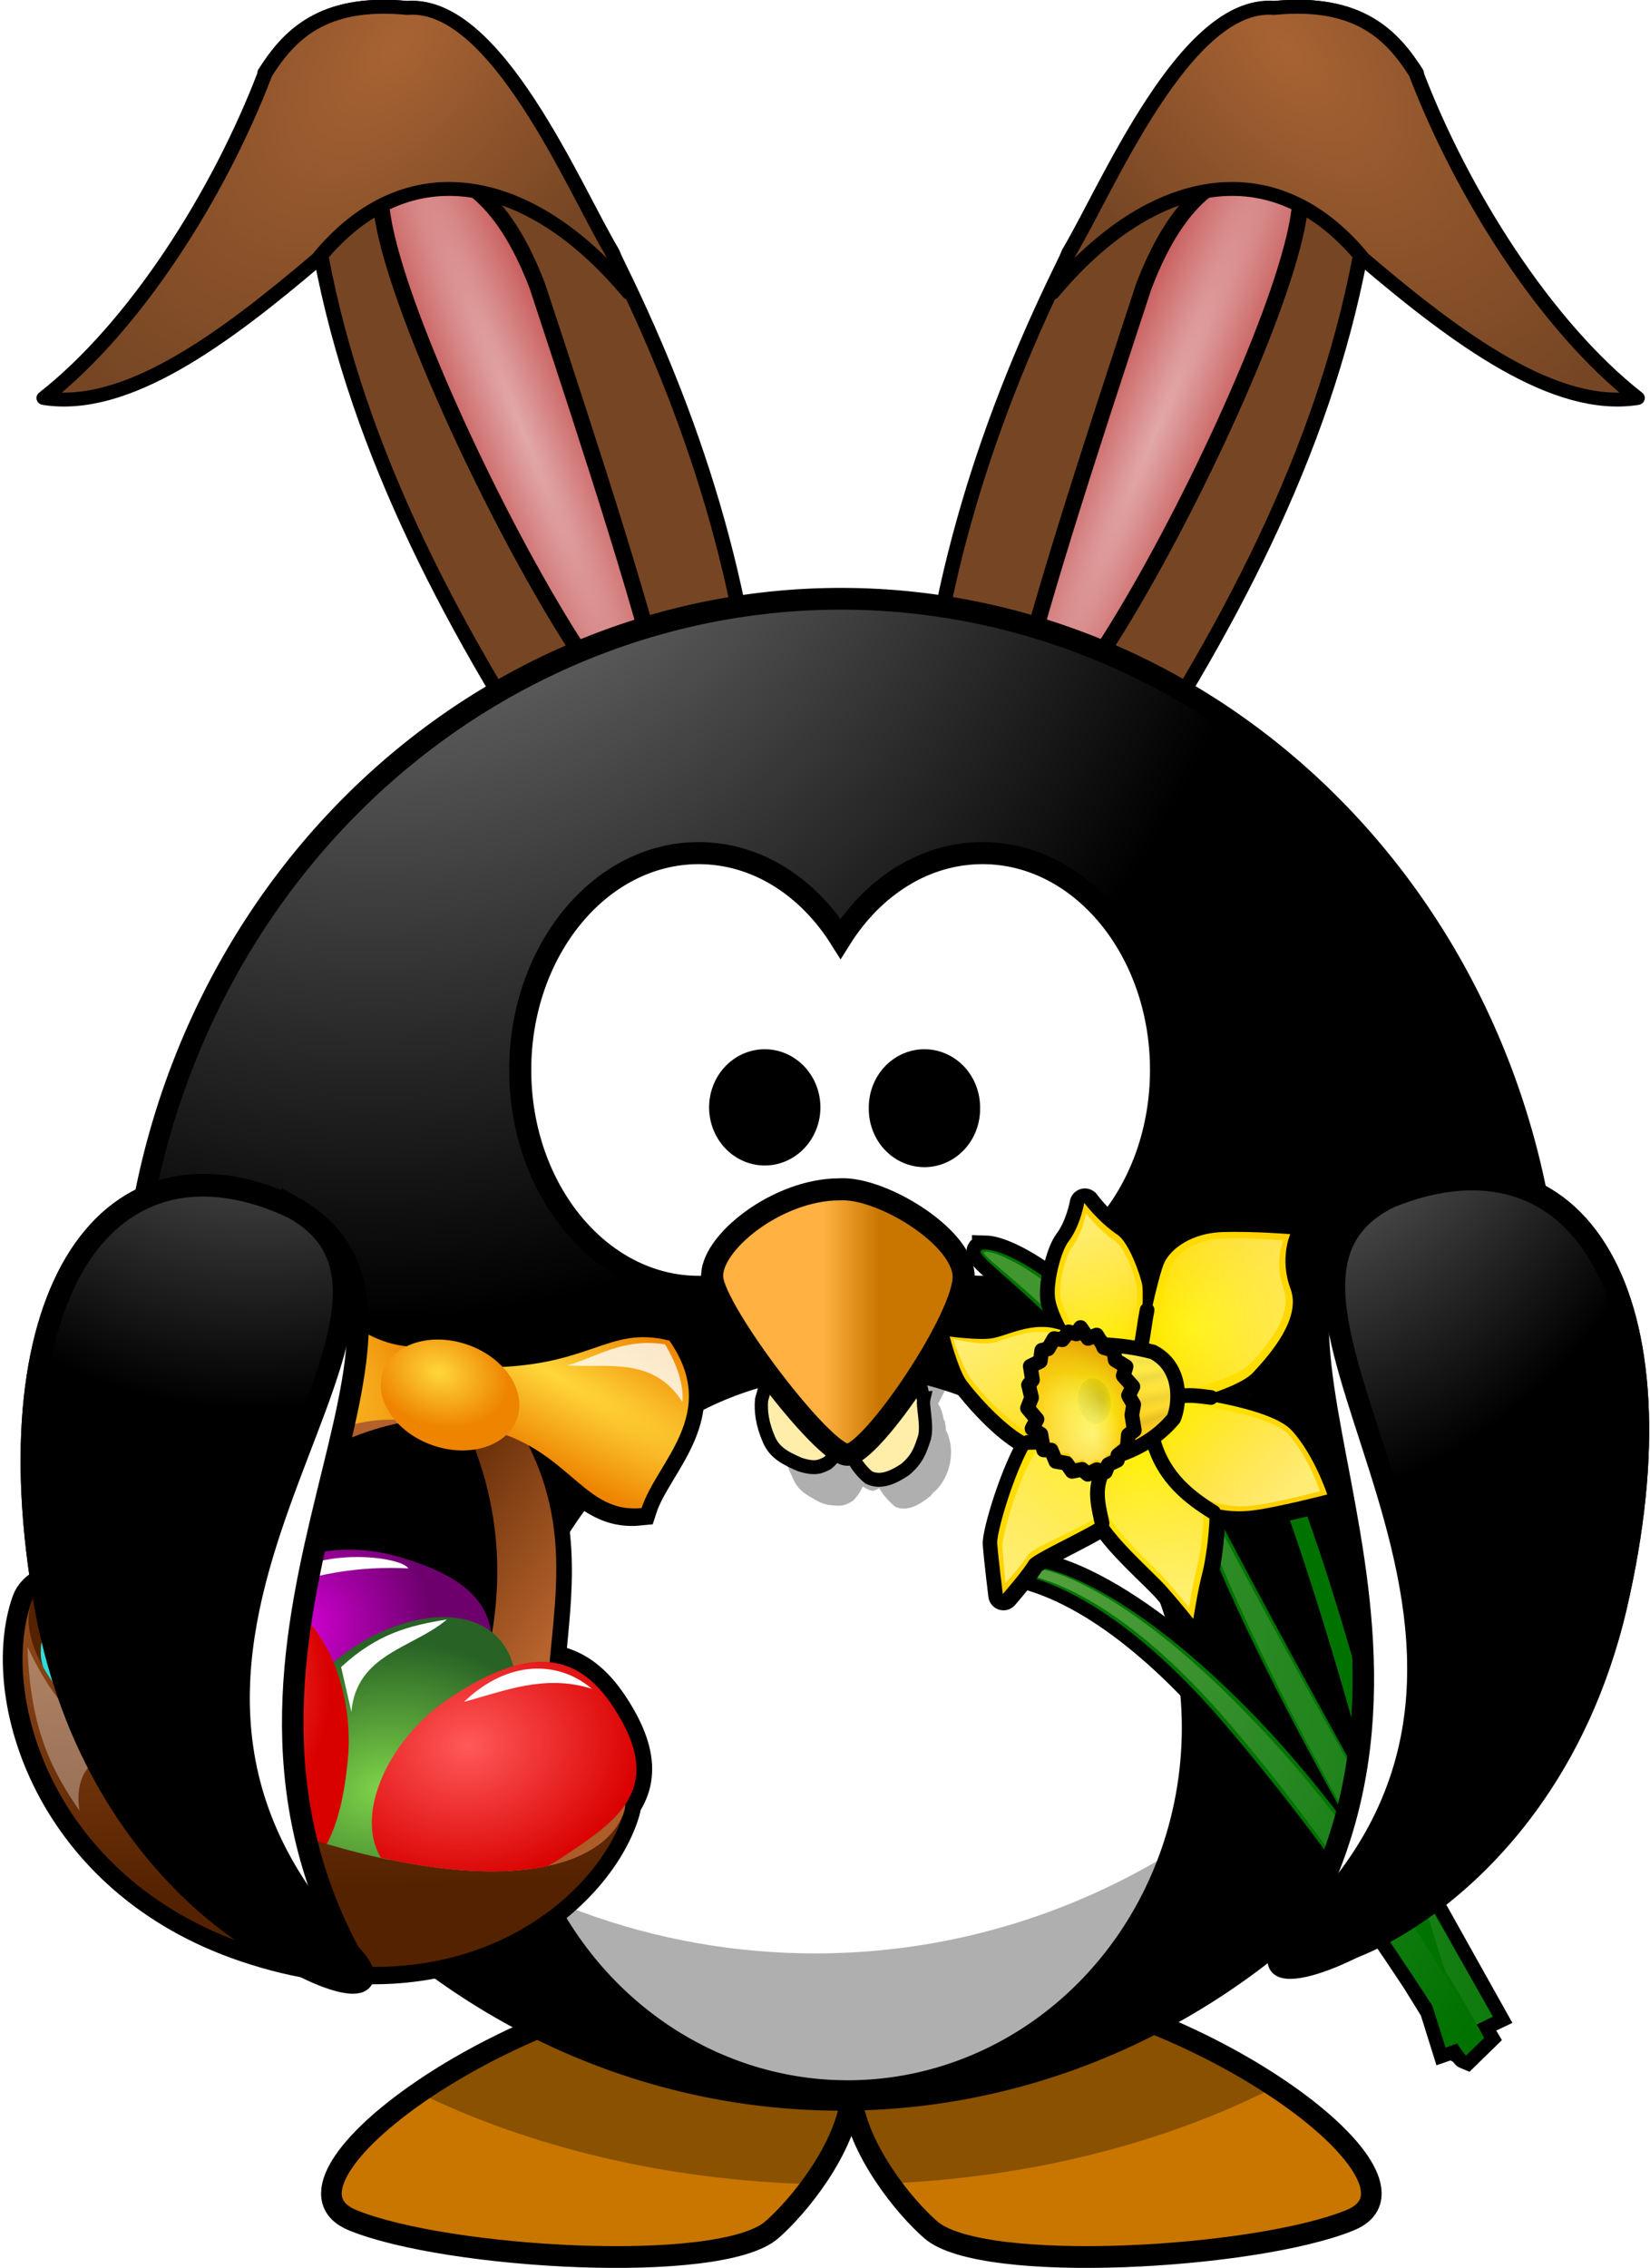
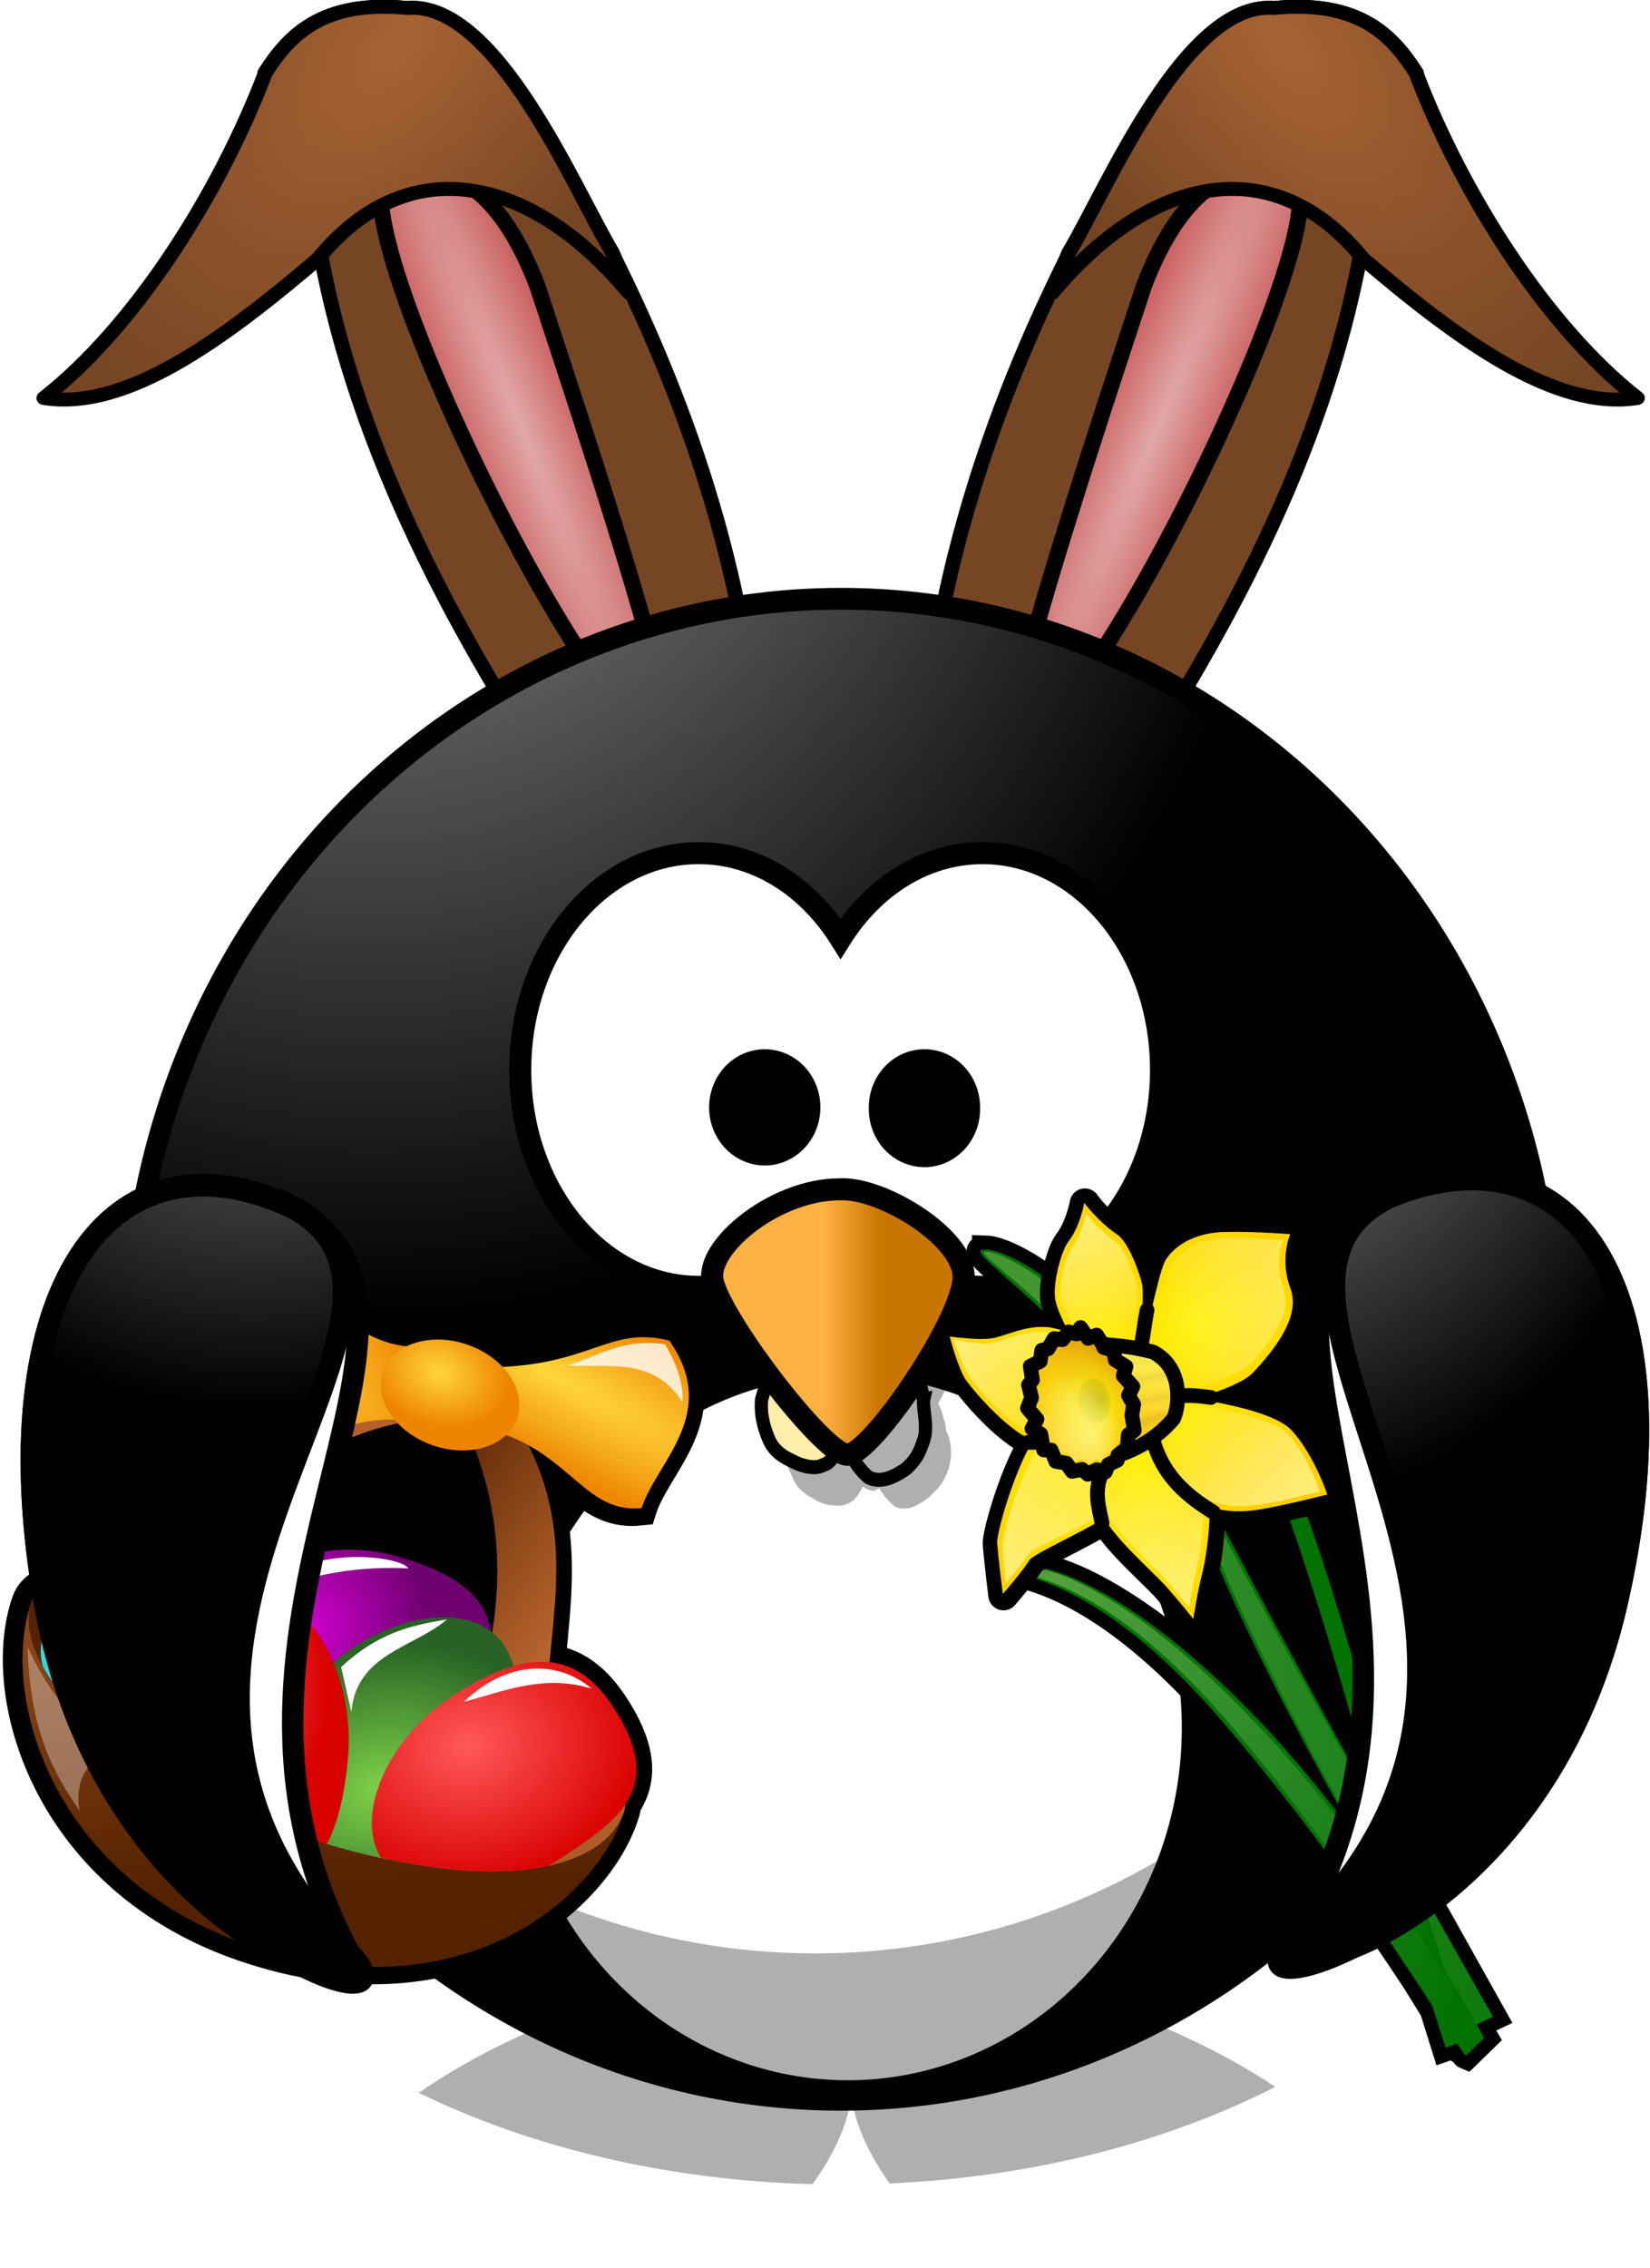
<svg xmlns="http://www.w3.org/2000/svg" xmlns:xlink="http://www.w3.org/1999/xlink" viewBox="0 0 118.653 163.022">
  <defs>
    <filter height="1.316" id="filter4222" width="1.35" x="-.175" y="-.158">
      <feGaussianBlur stdDeviation=".382" />
    </filter>
    <filter height="1.229" id="filter4218" width="1.36" x="-.18" y="-.115">
      <feGaussianBlur stdDeviation=".382" />
    </filter>
    <filter height="1.459" id="filter4214" width="1.26" x="-.13" y="-.229">
      <feGaussianBlur stdDeviation=".382" />
    </filter>
    <filter height="1.274" id="filter4210" width="1.386" x="-.193" y="-.137">
      <feGaussianBlur stdDeviation=".382" />
    </filter>
    <filter height="1.541" id="filter4206" width="1.28" x="-.14" y="-.27">
      <feGaussianBlur stdDeviation=".382" />
    </filter>
    <filter height="1.253" id="filter4238" width="1.219" x="-.11" y="-.126">
      <feGaussianBlur stdDeviation=".346" />
    </filter>
    <filter height="1.194" id="filter4242" width="2.106" x="-.553" y="-.097">
      <feGaussianBlur stdDeviation=".346" />
    </filter>
    <filter height="1.572" id="filter4268" width="1.346" x="-.173" y="-.286">
      <feGaussianBlur stdDeviation=".564" />
    </filter>
    <filter height="1.921" id="filter4272" width="1.397" x="-.199" y="-.461">
      <feGaussianBlur stdDeviation=".564" />
    </filter>
    <linearGradient id="linearGradient17498">
      <stop offset="0" stop-color="#e2a8a8" />
      <stop offset="1" stop-color="#c34c4c" />
    </linearGradient>
    <linearGradient id="linearGradient3173-31-2">
      <stop offset="0" stop-color="#a5a5a5" />
      <stop offset="1" />
    </linearGradient>
    <linearGradient id="linearGradient3679">
      <stop offset="0" stop-color="#520" />
      <stop offset="1" stop-color="#b6632c" />
    </linearGradient>
    <linearGradient id="linearGradient3613-6">
      <stop offset="0" stop-color="#ff5959" />
      <stop offset="1" stop-color="#d90000" />
    </linearGradient>
    <linearGradient id="linearGradient3669-8">
      <stop offset="0" stop-color="#ffd73b" />
      <stop offset="1" stop-color="#ee8400" />
    </linearGradient>
    <linearGradient id="linearGradient2329-2-66">
      <stop offset="0" stop-color="#ffffba" stop-opacity=".618" />
      <stop offset="1" stop-color="#fff" stop-opacity="0" />
    </linearGradient>
    <linearGradient id="linearGradient2059-72-8-3">
      <stop offset="0" stop-color="#fff100" />
      <stop offset="1" stop-color="#ffcf00" />
    </linearGradient>
    <linearGradient id="linearGradient2290-25-54-1">
      <stop offset="0" stop-opacity="0" />
      <stop offset=".5" />
      <stop offset="1" stop-opacity="0" />
    </linearGradient>
    <linearGradient gradientUnits="userSpaceOnUse" id="linearGradient39538" x1="332.934" x2="337.021">
      <stop offset="0" stop-color="#ffb142" />
      <stop offset="1" stop-color="#c87600" />
    </linearGradient>
    <linearGradient gradientTransform="matrix(-.016,-.02,-.028,.023,463.408,553.07)" gradientUnits="userSpaceOnUse" id="linearGradient39584" x1="374.294" x2="407.88" y1="208.317" y2="441.819">
      <stop offset="0" stop-color="#fff100" />
      <stop offset="1" stop-color="#ffb400" />
    </linearGradient>
    <linearGradient gradientUnits="userSpaceOnUse" id="linearGradient39608" x1="427.484" x2="563.041" y1="-47.602" y2="241.463">
      <stop offset="0" stop-color="#900000" stop-opacity=".4" />
      <stop offset="1" stop-color="#fff" stop-opacity="0" />
    </linearGradient>
    <linearGradient gradientUnits="userSpaceOnUse" id="linearGradient39540" x1="25" x2="37" xlink:href="#linearGradient3679" y1="14" y2="17.469" />
    <linearGradient gradientUnits="userSpaceOnUse" id="linearGradient39542" x1="9" x2="45" xlink:href="#linearGradient3679" y1="28" y2="33" />
    <linearGradient gradientUnits="userSpaceOnUse" id="linearGradient39552" x1="27.666" x2="18" xlink:href="#linearGradient3679" y1="38.841" y2="14" />
    <linearGradient gradientTransform="matrix(-.042,.009,.023,.111,433.865,639.055)" gradientUnits="userSpaceOnUse" id="linearGradient39564" x1="733.258" x2="100.052" xlink:href="#linearGradient2329-2-66" y1="42.72" y2="676.145" />
    <linearGradient gradientTransform="matrix(-.055,.011,.018,.085,433.865,639.055)" gradientUnits="userSpaceOnUse" id="linearGradient39566" x1="634.172" x2="235.61" xlink:href="#linearGradient2329-2-66" y1="319.24" y2="735.116" />
    <linearGradient gradientTransform="matrix(-.02,-.025,-.026,.021,464.086,554.183)" gradientUnits="userSpaceOnUse" id="linearGradient39570" x1="607.394" x2="329.61" xlink:href="#linearGradient2329-2-66" y1="599.348" y2="345.241" />
    <linearGradient gradientTransform="matrix(-.023,-.029,-.023,.018,464.086,554.183)" gradientUnits="userSpaceOnUse" id="linearGradient39574" x1="519.282" x2="337.296" xlink:href="#linearGradient2329-2-66" y1="224.929" y2="410.054" />
    <linearGradient gradientTransform="matrix(-.014,-.017,-.03,.024,461.51,554.636)" gradientUnits="userSpaceOnUse" id="linearGradient39578" x1="416.565" x2="406.052" xlink:href="#linearGradient2329-2-66" y1="554.008" y2="310.404" />
    <linearGradient gradientTransform="matrix(-.013,-.016,-.031,.025,462.704,553.434)" gradientUnits="userSpaceOnUse" id="linearGradient39582" x1="474.588" x2="465.483" xlink:href="#linearGradient2329-2-66" y1="3.42" y2="194.741" />
    <linearGradient gradientTransform="matrix(.515,.057,-.02,.181,307.05,-48.707)" gradientUnits="userSpaceOnUse" id="linearGradient39586" x1="129.331" x2="129.331" xlink:href="#linearGradient2290-25-54-1" y1="2307.852" y2="2469.782" />
    <linearGradient gradientUnits="userSpaceOnUse" id="linearGradient39588" x1="321.003" x2="321.003" xlink:href="#linearGradient2290-25-54-1" y1="339.591" y2="369.135" />
    <linearGradient gradientTransform="matrix(.57,-.111,.035,.179,173.249,-133.098)" gradientUnits="userSpaceOnUse" id="linearGradient39590" x1="129.331" x2="129.331" xlink:href="#linearGradient2290-25-54-1" y1="2307.852" y2="2469.782" />
    <linearGradient gradientUnits="userSpaceOnUse" id="linearGradient39592" x2="0" xlink:href="#linearGradient2290-25-54-1" y1="301.574" y2="331.118" />
    <linearGradient gradientTransform="matrix(-.014,-.018,-.025,.02,461.957,553.087)" gradientUnits="userSpaceOnUse" id="linearGradient39594" x1="374.294" x2="407.88" xlink:href="#linearGradient2329-2-66" y1="208.317" y2="441.819" />
    <linearGradient gradientTransform="matrix(-.019,-.024,-.023,.019,463.55,554.228)" gradientUnits="userSpaceOnUse" id="linearGradient39600" x1="10.181" x2="284.575" xlink:href="#linearGradient2329-2-66" />
    <linearGradient gradientTransform="matrix(-.023,-.029,-.022,.018,464.066,554.367)" gradientUnits="userSpaceOnUse" id="linearGradient39602" x1="50.052" x2="231.298" xlink:href="#linearGradient2329-2-66" y1="615.605" y2="436.995" />
    <radialGradient cx="551.538" cy="556.625" gradientTransform="matrix(.966,1.193,-.613,.566,360.126,-412.187)" gradientUnits="userSpaceOnUse" id="radialGradient39528" r="20.194">
      <stop offset="0" stop-color="#a86333" />
      <stop offset="1" stop-color="#764624" />
    </radialGradient>
    <radialGradient cx="414.682" cy="-8.88" gradientTransform="matrix(-1.8232002e-6,.28,-.609,0,101.726,-39.26)" gradientUnits="userSpaceOnUse" id="radialGradient39534" r="123.545">
      <stop offset="0" stop-color="#ffb142" />
      <stop offset=".887" stop-color="#ffb141" />
      <stop offset="1" stop-color="#c87600" />
    </radialGradient>
    <radialGradient cx="12" cy="28.308" gradientTransform="matrix(1,0,0,1.251,0,-9.401)" gradientUnits="userSpaceOnUse" id="radialGradient39544" r="5.386">
      <stop offset="0" stop-color="#d1f6f6" />
      <stop offset="1" stop-color="#2adbdb" />
    </radialGradient>
    <radialGradient cx="23" cy="25.621" gradientTransform="matrix(.994,-.901,.815,.899,-21.592,23.012)" gradientUnits="userSpaceOnUse" id="radialGradient39546" r="5.679">
      <stop offset="0" stop-color="#d700d7" />
      <stop offset="1" stop-color="#6e006e" />
    </radialGradient>
    <radialGradient cx="25" cy="27.326" gradientTransform="matrix(-.792,-1.023,1.279,-.989,14.407,84.862)" gradientUnits="userSpaceOnUse" id="radialGradient39548" r="6.185">
      <stop offset="0" stop-color="#7ed249" />
      <stop offset="1" stop-color="#286325" />
    </radialGradient>
    <radialGradient cx="505.725" cy="180.58" fx="402.111" fy="180.58" gradientUnits="userSpaceOnUse" id="radialGradient39604" r="242.778">
      <stop offset="0" stop-color="#cdc100" />
      <stop offset=".3" stop-color="#e8db00" />
      <stop offset=".3" stop-color="#fae500" />
      <stop offset=".85" stop-color="#fcca00" />
      <stop offset="1" stop-color="#ff9800" />
    </radialGradient>
    <radialGradient cx="542.977" cy="589.311" gradientTransform="matrix(.478,.215,-2.015,5.116,1470.847,-2542.885)" gradientUnits="userSpaceOnUse" id="radialGradient39526" r="10.321" xlink:href="#linearGradient17498" />
    <radialGradient cx="542.977" cy="589.311" gradientTransform="matrix(.48,.209,-1.84,4.818,1366.879,-2364.233)" gradientUnits="userSpaceOnUse" id="radialGradient39530" r="10.321" xlink:href="#linearGradient17498" />
    <radialGradient cx="610.457" cy="483.447" gradientTransform="matrix(0,-.482,.432,-1.2541889e-6,-151.968,551.346)" gradientUnits="userSpaceOnUse" id="radialGradient39536" r="167.564" xlink:href="#linearGradient3173-31-2" />
    <radialGradient cx="17" cy="32.427" gradientTransform="matrix(1,0,0,1.295,2.406,-10.895)" gradientUnits="userSpaceOnUse" id="radialGradient39550" r="6.178" xlink:href="#linearGradient3613-6" />
    <radialGradient cx="14.319" cy="10.317" gradientTransform="matrix(1.824,1.06,-.402,.692,-7.655,-13.255)" gradientUnits="userSpaceOnUse" id="radialGradient39554" r="7.5" xlink:href="#linearGradient3669-8" />
    <radialGradient cx="13.489" cy="8.568" gradientTransform="matrix(3.7,.61,.102,-.62,-19.785,4.082)" gradientUnits="userSpaceOnUse" id="radialGradient39556" r="7.5" xlink:href="#linearGradient3669-8" />
    <radialGradient cx="26" cy="11.667" gradientTransform="matrix(1,0,0,.75,0,3.25)" gradientUnits="userSpaceOnUse" id="radialGradient39558" r="4" xlink:href="#linearGradient3669-8" />
    <radialGradient cx="25.177" cy="29.411" gradientTransform="matrix(.578,1.157,-1.447,.722,61.459,-22.048)" gradientUnits="userSpaceOnUse" id="radialGradient39560" r="6.185" xlink:href="#linearGradient3613-6" />
    <radialGradient cx="380.257" cy="622.487" gradientTransform="matrix(0,-.744,.66,0,-364.701,582.134)" gradientUnits="userSpaceOnUse" id="radialGradient39562" r="59.255" xlink:href="#linearGradient3173-31-2" />
    <radialGradient cx="379.215" cy="399.452" fx="379.215" fy="399.452" gradientTransform="matrix(-.02,-.025,-.026,.021,464.086,554.183)" gradientUnits="userSpaceOnUse" id="radialGradient39568" r="340.726" xlink:href="#linearGradient2059-72-8-3" />
    <radialGradient cx="288.533" cy="360.201" gradientTransform="matrix(-.025,-.032,-.021,.017,464.086,554.183)" gradientUnits="userSpaceOnUse" id="radialGradient39572" r="242" xlink:href="#linearGradient2059-72-8-3" />
    <radialGradient cx="444.477" cy="338.392" fx="440.968" fy="336.392" gradientTransform="matrix(-.015,-.019,-.034,.027,464.086,554.183)" gradientUnits="userSpaceOnUse" id="radialGradient39576" r="305.898" xlink:href="#linearGradient2059-72-8-3" />
    <radialGradient cx="486.729" cy="196.376" fx="482.935" fy="195.558" gradientTransform="matrix(-.015,-.019,-.035,.028,464.086,554.183)" gradientUnits="userSpaceOnUse" id="radialGradient39580" r="196.569" xlink:href="#linearGradient2059-72-8-3" />
    <radialGradient cx="255.83" cy="405.534" gradientTransform="matrix(-.023,-.028,-.023,.019,464.086,554.183)" gradientUnits="userSpaceOnUse" id="radialGradient39596" r="254.815" xlink:href="#linearGradient2059-72-8-3" />
    <radialGradient cx="194.984" cy="252.285" gradientTransform="matrix(-.021,-.026,-.025,.02,464.086,554.183)" gradientUnits="userSpaceOnUse" id="radialGradient39598" r="220.766" xlink:href="#linearGradient2059-72-8-3" />
    <radialGradient cx="573.573" cy="307.96" fx="469.959" fy="307.96" gradientUnits="userSpaceOnUse" id="radialGradient39606" r="242.778" xlink:href="#linearGradient2329-2-66" />
    <radialGradient cx="371.454" cy="647.687" gradientTransform="matrix(0,-.744,-.66,0,552.032,582.134)" gradientUnits="userSpaceOnUse" id="radialGradient39610" r="59.255" xlink:href="#linearGradient3173-31-2" />
  </defs>
  <g transform="translate(-273.747,-501.033)">
    <g transform="matrix(1.068,0,0,1,-223.071,-56.481)">
      <path d="m527.181,613.274c.761-13.502 4.513-25.883 10.014-37.608 2.568-4.582 7.829-18.107 13.797-17.58 5.786-.606 8.006,2.056 9.569,4.673-1.759,7.617-.36,5.152-3.783,13.129-2.523,14.316-9.083,27.286-16.913,39.833-1.021,1.98-2.173,3.57-3.783,3.783-2.225-.369-4.451-.503-6.676-2.003-1.568-1.822-1.792-2.973-2.225-4.228z" fill="#764624" stroke="#000" stroke-linecap="round" stroke-linejoin="round" />
      <path d="m551.641,569.798c-3.893-.707-7.106,1.752-9.442,8.297-3.719,12.066-7.41,24.073-8.995,31.793 2.76,6.582 24.668-40.571 18.437-40.09z" fill="url(#radialGradient39526)" stroke="#000" stroke-linecap="round" stroke-linejoin="round" stroke-width="1.094" />
      <path d="m536.045,578.559 1.113-2.893c2.568-4.582 7.829-18.107 13.797-17.58 5.786-.606 8.006,2.056 9.569,4.673 3.105,8.702 8.763,18.225 14.91,23.366-5.506.936-12.014-4.137-18.47-10.014-6.039-7.908-14.326-5.998-20.918,2.448z" fill="url(#radialGradient39528)" stroke="#000" stroke-linecap="round" stroke-linejoin="round" />
    </g>
    <g transform="matrix(-1.068,0,0,1,891.465,-56.481)">
      <path d="m527.181,613.274c.761-13.502 4.513-25.883 10.014-37.608 2.568-4.582 7.829-18.107 13.797-17.58 5.786-.606 8.006,2.056 9.569,4.673-1.759,7.617-.36,5.152-3.783,13.129-2.523,14.316-9.083,27.286-16.913,39.833-1.021,1.98-2.173,3.57-3.783,3.783-2.225-.369-4.451-.503-6.676-2.003-1.568-1.822-1.792-2.973-2.225-4.228z" fill="#764624" stroke="#000" stroke-linecap="round" stroke-linejoin="round" />
      <path d="m551.641,569.798c-3.893-.707-7.106,1.752-9.442,8.297-3.719,12.066-7.41,24.073-8.995,31.793 2.76,6.582 24.668-40.571 18.437-40.09z" fill="url(#radialGradient39530)" stroke="#000" stroke-linecap="round" stroke-linejoin="round" stroke-width="1.094" />
      <path d="m536.045,578.559 1.113-2.893c2.568-4.582 7.829-18.107 13.797-17.58 5.786-.606 8.006,2.056 9.569,4.673 3.105,8.702 8.763,18.225 14.91,23.366-5.506.936-12.014-4.137-18.47-10.014-6.039-7.908-14.326-5.998-20.918,2.448z" fill="url(#radialGradient39528)" stroke="#000" stroke-linecap="round" stroke-linejoin="round" />
    </g>
    <g transform="matrix(.948,0,0,1,246.697,258.03)">
-       <path d="m81.781,385.543c-15.668,1.613-33.638,14.291-26.495,17.056s27.873,3.918 31.79.692c2.013-1.658 5.614-5.809 6.038-9.704 .425,3.895 4.016,8.047 6.028,9.704 3.917,3.226 24.658,2.072 31.8-.692s-10.827-15.443-26.495-17.056c-8.068.778-10.97,3.488-11.333,6.598-.364-3.11-3.265-5.821-11.333-6.598z" fill="url(#radialGradient39534)" fill-rule="evenodd" stroke="#000" stroke-width="1.564" />
      <path d="m81.784,385.547c-7.69.792-15.927,4.249-21.485,7.891 8.417,3.893 18.709,6.292 29.865,6.568 1.43-1.881 2.71-4.187 2.953-6.415 .241,2.207 1.491,4.493 2.902,6.364 10.973-.465 21.052-2.98 29.254-6.944-5.538-3.484-13.432-6.703-20.823-7.464-8.068.778-10.97,3.488-11.333,6.598-.364-3.11-3.265-5.821-11.333-6.598z" fill-opacity=".314" fill-rule="evenodd" />
    </g>
    <g transform="matrix(.948,0,0,1,246.697,258.03)">
      <path d="m146.275,340.225a53.948,53.948 0 0,1 -107.895,0 53.948,53.948 0 1,1 107.895,0z" fill="url(#radialGradient39536)" stroke="#000" stroke-linecap="round" stroke-width="1.564" />
      <path d="m118.994,367.199a26.153,26.153 0 1,1 -52.307,0 26.153,26.153 0 1,1 52.307,0z" fill="#fff" stroke="#000" stroke-linecap="round" stroke-width="1.629" />
      <path d="m144.152,325.226c.11,1.403.173,2.815.173,4.246 0,29.779-24.178,53.947-53.957,53.947-24.575,0-45.316-16.459-51.819-38.948 2.17,27.795 25.426,49.701 53.774,49.701 29.779,0 53.957-24.168 53.957-53.947 0-5.204-.751-10.237-2.128-14.999z" fill-opacity=".314" />
    </g>
    <path d="m326.111,595.68c.164,1.179 2.087,3.974 4.238,6.634-.258.605-.27,1.34-.223,2.065l-.021.132c-.009.421.035.873.144,1.356 .083.448.242.896.464,1.302 .039.086.061.165.104.253 .305.634.793,1.003 1.315,1.275 .466.305.981.535 1.504.545 .73.102 1.039-.085 1.449-.329 .319-.324.554-.678.7-1.025 .317.197.57.318.754.305 .12-.008.27-.086.429-.193 .498.861 1.172,1.35 1.172,1.35 .885.383 1.773-.178 2.537-.796 .045-.045.068-.093.109-.138 .023-.017.033-.051.054-.069 1.261-1.035 1.676-3.105.921-4.522 .007-.165-.014-.348-.064-.549 .002-.028-.01-.072-.006-.097-.011.002-.022-.021-.031-.03-.004-.012-.027-.018-.031-.03-.016-.038-.024-.091-.04-.16-.058-.26-.139-.69-.387-1.014 1.608-3.021 2.959-6.312 2.776-7.742-4.363-8.894-18.288-4.932-17.866,1.477z" fill-opacity=".314" fill-rule="evenodd" />
    <g transform="matrix(.918,-.248,.235,.969,-116.68,91.306)">
      <path d="m329.897,608.507c-1.055.605-1.156,2.132-1.508,3.21-.495,2.158 1.233,4.979 3.615,4.649 1.027-.483 2.878-1.561 1.73-2.566-1.004-1.607-2.582-3.449-3.41-5.138l-.227-.083-.199-.072z" fill="#fea" />
      <path d="m329.625,609.079-1.017,1.69c-.273.764-.391,1.675-.169,2.909 .189,1.099 1.007,1.703 1.813,2.315 1.078.653 1.474.541 2.069.432 1.468-.668 1.862-1.978 1.565-2.763l-1.503-2.02-1.143-2.15-.849-1.28-.765.866z" fill="none" stroke="#000" stroke-linecap="round" stroke-linejoin="round" stroke-width="1.004" />
    </g>
    <g transform="matrix(.172,-.983,.932,.182,-295.987,821.798)">
-       <path d="m339.426,618.427c-1.424-.898-3.104-2.204-4.473-3.149-1.454-.249-2.474,1.452-1.98,2.762 .432,2.641 3.548,3.442 5.257,2.15 .78-.054 2.192-.967 1.197-1.763z" fill="#fea" />
      <path d="m334.302,615.142c-1.226.606-1.8,1.83-1.8,1.83-.254.978.376,1.865 1.064,2.606 .933.817 1.658.892 2.507,1.027 .98.085 2.215-.59 2.77-.554-.047-.18 1.379-.227 1.418-1.367-1.201-.709-.613-.248-1.778-.924l-2.19-1.67c-.509-.553-1.093-.969-1.991-.949z" fill="none" stroke="#000" stroke-width="1.004" />
    </g>
    <path d="m323.992,562.357c-7.082,0-12.835,6.984-12.835,15.589s5.752,15.589 12.835,15.589c4.162,0 7.856-2.415 10.2-6.15 2.344,3.738 6.046,6.15 10.21,6.15 7.082,0 12.835-6.984 12.835-15.589s-5.752-15.589-12.835-15.589c-4.163,0-7.865,2.413-10.21,6.15-2.345-3.735-6.039-6.15-10.2-6.15z" fill="#fff" stroke="#000" stroke-linecap="round" stroke-width="1.586" />
    <path d="m334.1,586.527c-4.471,0-9.331,3.897-9.137,6.359s7.97,12.718 9.72,12.718 8.554-10.051 8.359-12.923-6.026-6.359-8.942-6.154z" fill="url(#linearGradient39538)" fill-rule="evenodd" stroke="#000" stroke-width="1.586" />
    <path d="m331.949,580.693a3.208,3.385 0 0,1 -6.415,0 3.208,3.385 0 1,1 6.415,0z" stroke="#000" stroke-linecap="round" stroke-width="1.586" />
    <path d="m343.432,580.693a3.208,3.385 0 1,1 -6.415,0 3.208,3.385 0 1,1 6.415,0z" stroke="#000" stroke-linecap="round" stroke-width="1.586" />
    <g transform="matrix(.923,.322,-.322,.923,.516,-166.226)">
      <path d="m567.555,629.308c-4.374.384-4.751,3.368-10.938,5.875-.841-.434-1.871-.688-2.969-.688-1.707,0-3.204.612-4.156,1.562-5.758,1.431-11.678-5.069-16.719-2.875-2.312,4.884-.895,10.159 2.625,15.656 1.144.553 2.104.805 2.969.812-.541,1.291-.972,2.647-1.312,4.031-1.836,1.231-3.477,3.313-4.375,5.656l-.25.656c-1.762.787-2.844,1.76-2.844,2.969 0,7.187 8.131,18.666 23.375,18.5 16.439-.178 23.115-11.679 22.875-18.281 0-.21-.028-.396-.094-.594 .544-2.058-.135-4.138-3.219-6.5-1.777-1.361-3.348-1.823-4.844-1.656-.215.024-.415.076-.625.125-1.244-4.991-2.154-10.037-6.75-14.531 4.003.686 6.23,3.067 9.375,1.594-.086-3.6 3.201-8.458-2.125-12.312zm-10.844,12.25c3.177,3.833 4.865,7.993 5.625,12.344l-.094-.031c-1.415-2.717-4.641-3.182-8.375-2.969-4.048.231-8,2.526-9.062,5.375-.518-1.644-1.482-2.95-2.844-3.5 1.581-4.455 4.212-8.343 8.75-11.125 .838.43 1.846.656 2.938.656 1.144,0 2.202-.282 3.062-.75z" fill-rule="evenodd" stroke="#000" stroke-width="2.6" />
      <g transform="matrix(1.305,0,0,1.305,519.864,625.317)">
        <path d="m29.625,9.938c5.846,4.519 5.671,9.93 7.375,15.062h-4c-.295-5.437-2.053-10.56-7-15l3.625-.062z" fill="url(#linearGradient39540)" />
        <path d="m43,29c0,3.268-4.941,7.124-17.542,7.261-11.685.127-17.91-4.173-17.91-7.44s10.188-4.372 17.91-4.393c6.71-.018 17.542,1.304 17.542,4.572z" fill="url(#linearGradient39542)" fill-rule="evenodd" />
        <path d="m17,21c2.493.955 3.239,5.139 1.951,8.498s-3.088,5.792-6.844,4.352c-4.569-1.751-3.47-4.453-2.182-7.811s4.583-5.994 7.075-5.038z" fill="url(#radialGradient39544)" fill-rule="evenodd" />
        <path d="m19,25c-.157-2.749 3.463-5.221 7.167-5.433s6.754.453 6.99,4.595c.287,5.039-2.719,5.148-6.423,5.359s-7.577-1.773-7.734-4.522z" fill="url(#radialGradient39546)" fill-rule="evenodd" />
        <path d="m33,22c2.723,1.343 3.13,6.158 1.321,9.827s-4.102,6.236-8.206,4.212c-4.991-2.461-3.463-5.405-1.654-9.074s5.816-6.308 8.539-4.966z" fill="url(#radialGradient39548)" fill-rule="evenodd" />
        <path d="m20,24c-.202.015-.395.045-.594.094-3.174.787-4.623,5.754-3.562,10.031 .124.502.218.995.344,1.469 2.833,1.057 6.605,1.759 11.281,1.75 .642-1.665.412-3.801-.156-6.094-.994-4.01-4.289-7.479-7.312-7.25z" fill="url(#radialGradient39550)" fill-rule="evenodd" />
        <path d="m10,27c1.397-2.503 3.774-4.697 5.25-5.812-3.75,1.188-4.688,4.188-5.25,5.812z" fill="#fff" filter="url(#filter4222)" />
        <path d="m29.062,9.781c-1.996-.337-3.062.219-5.062.219-11.906,3.969-11.247,14.54-12.156,23.656-2.821-1.444-4.281-3.265-4.281-4.844 0,5.509 6.221,14.314 17.906,14.188 12.6-.137 17.715-8.94 17.531-14 0,3.268-4.931,7.113-17.531,7.25-4.212.046-7.712-.495-10.469-1.344 .581-10.556 1.165-21.627 15-24.906-.259-.135-.576-.193-.938-.219z" fill="url(#linearGradient39552)" fill-rule="evenodd" />
        <path d="m23.688,7.905c-4.688,2.095-9.567-3.698-13.688-1.905-1.772,3.743-.698,7.786 2,12 5.872,2.837 6-5 13-6l-1.312-4.095z" fill="url(#radialGradient39554)" />
        <path d="m27,8c6-2 6.031-4.646 9.663-4.965 4.082,2.955 1.564,6.664 1.63,9.423-3.292,1.542-5.292-2.458-11.203-1.079l-.089-3.379z" fill="url(#radialGradient39556)" />
        <path d="m31,13c0,1.657-1.791,3-4,3s-4-1.343-4-3 1.791-3 4-3 4,1.343 4,3z" fill="url(#radialGradient39558)" fill-rule="evenodd" transform="translate(-1,-3)" />
        <path d="m36.75,22.281c-1.911.213-3.57,1.783-5.125,3.812-2.451,3.199-3.006,7.908-.719,9.812 4.123-.488 7.08-1.466 9.031-2.656l.031-.031c.123-.144.26-.287.375-.438 2.488-3.247 4.542-5.835.125-9.219-1.362-1.043-2.572-1.409-3.719-1.281z" fill="url(#radialGradient39560)" fill-rule="evenodd" />
-         <path d="m21,24c-3.479.479-5.583,4.083-5,8 .669-3.379 2.008-6.28 5-8z" fill="#fff" filter="url(#filter4218)" />
        <path d="m19.938,23.875c2.023-1.788 4.373-3.087 7.062-3.875-.752-.562-6.19.75-7.062,3.875z" fill="#fff" filter="url(#filter4214)" />
        <path d="m25.25,26.5 1.375,2.188c-.799-3.191 2.106-4.53 3.375-6.688-1.851,1-3.444,2.028-4.75,4.5z" fill="#fff" filter="url(#filter4210)" />
        <path d="m32.438,26.062c1.986-1.344 3.786-2.985 6.562-3.062-2.312-.896-5,0-6.562,3.062z" fill="#fff" filter="url(#filter4206)" />
        <path d="m8.188,31.25c3.431,3.496 5.185,3.161 7.562,4.25-2.709-.071-2.48,2.261-1.75,3.5-2.129-1.539-4.153-3.392-5.812-7.75z" fill="#fff" fill-opacity=".326" filter="url(#filter4238)" />
-         <path d="m12.125,33.75 .812-8.062c.229,2.854-.763,6.057.688,8.562l-1.5-.5z" fill="#fff" fill-opacity=".326" filter="url(#filter4242)" />
        <path d="m9.562,10.75c.086-1.603.211-3.186.625-4.625 2.846-.451 4.985.69 7.188,1.688-4.104-.646-6.528.287-7.812,2.938z" fill="#fff" fill-opacity=".786" filter="url(#filter4268)" />
        <path d="m31.688,6.25c1.497-1.051 2.419-2.485 4.812-2.938 1.083.917 1.75,1.833 2,2.75-2.392-1.876-4.577-.437-6.812.188z" fill="#fff" fill-opacity=".786" filter="url(#filter4272)" />
      </g>
    </g>
    <g transform="matrix(.938,.134,-.142,.99,292.944,256.011)">
      <path d="m51.639,328.163c15.677,5.637-4.615,30.676 12.323,52.523 3.131,4.038-18.856.681-26.629-21.696-7.559-21.762-.369-35.041 14.306-30.827z" fill="#fff" fill-rule="evenodd" stroke="#000" stroke-width="1.629" />
      <path d="m51.639,328.163c15.677,5.637-13.877,33.276 12.323,52.523 7.373,5.416-18.856.681-26.629-21.696-7.559-21.762-.369-35.041 14.306-30.827z" fill="url(#radialGradient39562)" fill-rule="evenodd" stroke="#000" stroke-width="1.629" />
    </g>
    <g transform="matrix(1,-.024,.024,1,-71.049,-49.236)">
      <path d="m400.097,649.681c-.123-.006-.238.006-.312.031-1.197.411 10.473,7.436 16.031,21.969 2.571,6.722 6.546,14.598 10.094,21.188-2.261-3.242-4.841-6.622-7.656-9.625-9.327-9.949-15.584-11.357-16.594-10.594s5.102-.425 14.906,11.656c5.83,7.183 10.23,13.978 13.125,18.594 .487.825.91,1.542 1.281,2.188 .235.809.781,2.719.781,2.719l.688-.219c.127.199.273.39.312.406l.094-.094c.19.287.328.512.375.531l1.344-1.25c0,0-.385-.687-.531-.969l1.188-.531c0,0-2.327-4.406-5.219-9.875-.632-2.223-1.21-4.311-1.594-5.75-1.314-4.91-5.833-25.006-9.781-29.719-1.372-1.638-5.572-1.034-7.344-.688-4.72-7.282-9.68-9.891-11.188-9.969zm14.688,11c1.279.003 2.563.31 3.438,1.219 2.365,2.459 7.849,23.339 8.75,27.906 .023.116.068.282.094.406-4.517-8.615-9.782-18.807-12.688-25.031-.71-1.521-1.469-2.893-2.219-4.156 .752-.172 1.672-.346 2.625-.344z" fill-rule="evenodd" stroke="#000" stroke-width="2" />
      <path d="m435.218,705.676c0,0-15.096-28.124-20.864-40.482s-13.368-15.888-14.565-15.477 10.464,7.444 16.023,21.976 17.755,34.741 17.755,34.741l1.652-.758z" fill="#007200" fill-rule="evenodd" />
      <path d="m435.218,705.676c0,0-15.346-28.071-21.115-40.429s-13.429-15.703-14.13-15.378c-.676.314 10.556,7.364 16.114,21.896s17.479,34.668 17.479,34.668l1.652-.758z" fill="url(#linearGradient39564)" fill-rule="evenodd" opacity=".42" />
      <path d="m410.39,659.844c0,0 6.49-1.594 8.232.485 3.948,4.712 8.451,24.815 9.766,29.725 1.308,4.898 4.925,17.256 4.925,17.256l-1.555.512c0,0-3.794-12.878-4.808-18.019-.901-4.567-6.372-25.451-8.737-27.909-2.332-2.424-7.664-.42-7.664-.42l-.158-1.63z" fill="#007200" fill-rule="evenodd" />
      <path d="m434.554,707.192c0,0-6.988-13.98-16.315-23.93s-15.572-11.357-16.582-10.594 5.082-.433 14.886,11.648 16.249,23.938 16.677,24.109l1.334-1.234z" fill="#007200" fill-rule="evenodd" />
-       <path d="m434.073,706.77c0,0-6.628-13.256-15.955-23.205-8.899-9.67-14.934-11.399-15.893-10.831-1.01.763 4.886-.484 14.691,11.597s15.396,23.502 15.824,23.674l1.334-1.234z" fill="url(#linearGradient39566)" fill-rule="evenodd" opacity=".52" />
+       <path d="m434.073,706.77c0,0-6.628-13.256-15.955-23.205-8.899-9.67-14.934-11.399-15.893-10.831-1.01.763 4.886-.484 14.691,11.597s15.396,23.502 15.824,23.674z" fill="url(#linearGradient39566)" fill-rule="evenodd" opacity=".52" />
      <path d="m397.374,655.948c0,0 .59,2.4 1.14,3.187 .441.633 2.675,3.539 4.724,4.476-1.351,1.969-2.824,6.496-2.781,7.278 .065,1.183.312,3.659.312,3.659s1.49-1.624 1.928-2.339c.286-.467 3.54-1.799 5.483-2.941 1.003,1.777 3.515,4.016 4.384,5.053 1.052,1.256 1.869,2.337 1.869,2.337s.358-1.989.718-3.235c.265-.919.605-3.099.611-4.761l.02-.034c.879.295 1.857.452 2.888.376 1.686-.125 5.599-1.044 5.599-1.044s-.865-2.806-2.435-4.636c-1.139-1.328-4.965-2.132-6.998-2.479 1.469-.372 3.535-1.004 4.31-1.804 1.225-1.264 3.563-3.766 2.812-5.934s.111-3.913.111-3.913-2.543-.288-4.819-.28-3.762,1.111-4.274,2.053-1.681,6.188-1.681,6.188l-.21-.032c.054-.639.341-3.847.242-4.522-.109-.743-.912-3.095-1.69-3.649-1.392-.989-2.343-2.387-2.343-2.387s-.336,1.679-1.235,2.793c-.505.626-1.144,2.772-1.05,3.954 .05.627.499,1.573.959,2.486-.021-.006-.052-.044-.068-.04s-.056.029-.074.048c-.483-.186-.973-.293-1.354-.341-1.602-.199-3.066.553-4.021.693s-3.076-.212-3.076-.212z" fill-rule="evenodd" stroke="#000" stroke-linecap="round" stroke-linejoin="round" stroke-width="2.187" />
      <g transform="matrix(.64,-1.086,1.086,.64,-477.344,793.625)">
        <path d="m446.833,555.019c0,0-2.736.674-3.933.545s-4.85-3.056-5.421-3.066c-.665-.011-2.381-.377-2.381-.377s1.578-1.162 2.361-1.683c.609-.406 5.671-1.508 6.936-.888s3.545,2.5 3.545,2.5-.716.468-.9,1.053-.206,1.915-.206,1.915z" fill="url(#radialGradient39568)" fill-rule="evenodd" />
        <path d="m446.833,555.019c0,0-2.937.289-4.134.16s-4.384-2.885-4.955-2.894c-.665-.011-2.022-.339-2.022-.339s.915-.628 1.698-1.149c.609-.406 5.299-1.427 6.564-.807s3.955,2.06 3.955,2.06-.716.468-.9,1.053-.206,1.915-.206,1.915z" fill="url(#linearGradient39570)" fill-rule="evenodd" />
        <path d="m447.131,552.812c0,0-2.024-.884-3.172-2.309s.433-5.432.75-6.124 1.734-2.053 1.734-2.053 .617,1.58 1.098,2.176 1.586,1.291 2.096,2.465 .479,3.987.479,3.987-1.342.098-1.74.418-1.245,1.44-1.245,1.44z" fill="url(#radialGradient39572)" fill-rule="evenodd" />
        <path d="m447.131,552.812c0,0-1.731-.792-2.879-2.217s.367-5.379.684-6.071 1.482-1.959 1.482-1.959 .39,1.434.871,2.031 1.533,1.224 2.042,2.399 .785,3.959.785,3.959-1.342.098-1.74.418-1.245,1.44-1.245,1.44z" fill="url(#linearGradient39574)" fill-rule="evenodd" />
        <path d="m447.951,555.321c0,0-1,3.101-1.821,3.981s-3.476,1.926-4.473,2.182-2.51.82-2.51.82 .409-.985.843-2.21 1.127-4.843 2.253-5.751 4.051-1.077 4.051-1.077 .149.864.589,1.274 1.066.781 1.066.781z" fill="url(#radialGradient39576)" fill-rule="evenodd" />
        <path d="m447.331,555.637c0,0-.879,2.725-1.6,3.499s-3.055,1.693-3.93,1.918-2.206.72-2.206.72 .359-.866.741-1.942 .99-4.256 1.98-5.054 3.56-.947 3.56-.947 .131.759.518,1.12 .937.686.937.686z" fill="url(#linearGradient39578)" fill-rule="evenodd" />
        <path d="m450.878,552.307c0,0 2.999-1.433 3.463-1.807s1.761-1.863 1.826-2.619c.115-1.35.669-2.561.669-2.561s-1.268.453-2.392.287c-.632-.093-2.351.335-3.121.875-1.048.735-2.592,3.838-2.592,3.838s1.024.05 1.398.514 .75,1.473.75,1.473z" fill="url(#radialGradient39580)" fill-rule="evenodd" />
        <path d="m451.162,551.795c0,0 2.621-1.252 3.027-1.579s1.539-1.628 1.595-2.288c.101-1.179.585-2.238.585-2.238s-1.108.396-2.09.251c-.552-.081-2.055.293-2.727.764-.916.642-2.265,3.354-2.265,3.354s.895.043 1.221.449 .655,1.287.655,1.287z" fill="url(#linearGradient39582)" fill-rule="evenodd" />
        <path d="m451.391,552.943-1.03-3.314c0,0-.125.93-2.225,2.53s-3.168,1.631-3.168,1.631l2.886,1.819c0,0 .694.454 2.131-.611s1.406-2.054 1.406-2.054z" fill="url(#linearGradient39584)" fill-rule="evenodd" />
        <g transform="matrix(-.021,-.025,-.025,.021,464.086,554.183)">
          <path d="m288.601,388.802 73.207,8.089" fill="none" opacity=".11" stroke="url(#linearGradient39586)" stroke-linecap="round" stroke-width="97.098" />
          <path d="m252.173,355.416h136.047" fill="none" opacity=".075" stroke="url(#linearGradient39588)" stroke-width="97.098" />
          <path d="m289.182,289.443 81.054-15.73" fill="none" opacity=".07" stroke="url(#linearGradient39590)" stroke-linecap="round" stroke-width="97.098" />
          <path d="m286.161,317.4h109.307" fill="none" opacity=".09" stroke="url(#linearGradient39592)" stroke-linecap="round" stroke-width="97.098" />
        </g>
        <path d="m451.142,552.973-.927-2.983c0,0-.113.837-2.003,2.277s-2.851,1.468-2.851,1.468l2.598,1.637c0,0 .624.409 1.918-.55s1.265-1.848 1.265-1.848z" fill="url(#linearGradient39594)" fill-rule="evenodd" opacity=".78" />
        <path d="m449.745,555.242c0,0 2.131,4.951 1.512,6.761s-2.195,3.517-2.195,3.517-2.199-2.304-2.963-3.406c-1.085-1.564-1.328-3.412-.694-4.797s1.734-2.053 1.734-2.053 .412.105 1.411.394c1.009-.376 1.195-.416 1.195-.416z" fill="url(#radialGradient39596)" fill-rule="evenodd" />
        <path d="m460.996,556.453c0,0-.831-1.845-1.753-3.397s-2.254-2.119-3.105-2.09-4.927,1.346-4.927,1.346 .368.796-.379,1.836-1.578,1.162-1.578,1.162 2.482,2.81 3.839,3.137 4.018.917 5.196-.47 2.707-1.525 2.707-1.525z" fill="url(#radialGradient39598)" fill-rule="evenodd" />
        <path d="m460.496,556.285c0,0-.74-1.644-1.562-3.027s-2.008-1.888-2.766-1.862-4.39,1.199-4.39,1.199 .328.71-.338,1.636-1.406,1.035-1.406,1.035 2.212,2.503 3.421,2.795 3.58.817 4.63-.419 2.412-1.359 2.412-1.359z" fill="url(#linearGradient39600)" fill-rule="evenodd" opacity=".71" />
        <path d="m449.622,555.931c0,0 1.895,4.403 1.345,6.012s-1.952,3.128-1.952,3.128-1.955-2.049-2.635-3.029c-.965-1.391-1.181-3.034-.618-4.265s1.542-1.826 1.542-1.826 .367.093 1.254.35c.897-.334 1.063-.37 1.063-.37z" fill="url(#linearGradient39602)" fill-rule="evenodd" />
        <path d="m607.422,364.325c-6.893,4-12.259,27.219-19.612,30.624s-36.473-3.036-44.371-1.392-14.198,18.71-22.25,19.493-32.225-11.421-40.291-11.508-30.683,13.484-38.523,11.742-14.404-20.865-21.975-23.375-28.373-2.312-35.411-6.428-7.06-18.594-13.258-23.503-41.395-9.547-47.122-15.033-6.215-29.986-11.233-36.419-25.903-6.183-29.37-13.494 2.706-43.116.045-50.598-14.48-21.158-16.297-29.011 15.063-20.668 14.917-28.694-24.308-23.72-23.351-31.771 27.371-30.811 29.745-38.612-19.461-21.625-16.228-29.038 37.276-19.487 41.797-26.128-1.997-25.245 3.207-31.371 33.004-7.454 38.949-12.753 12.641-37.312 19.306-41.845 32.543,7.422 39.848,4.164 18.447-35.588 26.244-37.803 19.111,20.528 27.002,19.588 25.068-17.003 33.063-16.649 22.605,23.04 30.648,24.417 30.039-10.599 37.608-7.946 23.802,23.479 30.921,27.325 23.765-1.133 29.989,3.877 9.182,26.566 14.878,32.271 44.999,7.273 49.556,14.031-3.988,35.312-.166,42.399 17.509,7.872 19.815,15.488-2.674,32.405-1.474,40.269 24.257,22.937 24.728,31.015-32.847,33.648-33.455,41.602 27.734,21.852 25.469,29.53-30.856,15.006-33.981,22.397 5.781,43.694 1.292,50.289-34.117.054-39.583,5.793 .328,33.244-6.046,38.274-38.139,4.779-45.032,8.779z" fill="url(#radialGradient39604)" transform="matrix(-.008,-.01,-.014,.011,453.251,553.672)" />
        <path d="m607.422,364.325c-6.893,4-12.259,27.219-19.612,30.624s-36.473-3.036-44.371-1.392-14.198,18.71-22.25,19.493-32.225-11.421-40.291-11.508-30.683,13.484-38.523,11.742-14.404-20.865-21.975-23.375-28.373-2.312-35.411-6.428-7.06-18.594-13.258-23.503-41.395-9.547-47.122-15.033-6.215-29.986-11.233-36.419-25.903-6.183-29.37-13.494 2.706-43.116.045-50.598-14.48-21.158-16.297-29.011 15.063-20.668 14.917-28.694-24.308-23.72-23.351-31.771 27.371-30.811 29.745-38.612-19.461-21.625-16.228-29.038 37.276-19.487 41.797-26.128-1.997-25.245 3.207-31.371 33.004-7.454 38.949-12.753 12.641-37.312 19.306-41.845 32.543,7.422 39.848,4.164 18.447-35.588 26.244-37.803 19.111,20.528 27.002,19.588 25.068-17.003 33.063-16.649 22.605,23.04 30.648,24.417 30.039-10.599 37.608-7.946 23.802,23.479 30.921,27.325 23.765-1.133 29.989,3.877 9.182,26.566 14.878,32.271 44.999,7.273 49.556,14.031-3.988,35.312-.166,42.399 17.509,7.872 19.815,15.488-2.674,32.405-1.474,40.269 24.257,22.937 24.728,31.015-32.847,33.648-33.455,41.602 27.734,21.852 25.469,29.53-30.856,15.006-33.981,22.397 5.781,43.694 1.292,50.289-34.117.054-39.583,5.793 .328,33.244-6.046,38.274-38.139,4.779-45.032,8.779z" fill="url(#radialGradient39606)" transform="matrix(-.007,-.009,-.012,.01,452.54,553.341)" />
        <path d="m607.422,364.325c-6.893,4-12.259,27.219-19.612,30.624s-36.473-3.036-44.371-1.392-14.198,18.71-22.25,19.493-32.225-11.421-40.291-11.508-30.683,13.484-38.523,11.742-14.404-20.865-21.975-23.375-28.373-2.312-35.411-6.428-7.06-18.594-13.258-23.503-41.395-9.547-47.122-15.033-6.215-29.986-11.233-36.419-25.903-6.183-29.37-13.494 2.706-43.116.045-50.598-14.48-21.158-16.297-29.011 15.063-20.668 14.917-28.694-24.308-23.72-23.351-31.771 27.371-30.811 29.745-38.612-19.461-21.625-16.228-29.038 37.276-19.487 41.797-26.128-1.997-25.245 3.207-31.371 33.004-7.454 38.949-12.753 12.641-37.312 19.306-41.845 32.543,7.422 39.848,4.164 18.447-35.588 26.244-37.803 19.111,20.528 27.002,19.588 25.068-17.003 33.063-16.649 22.605,23.04 30.648,24.417 30.039-10.599 37.608-7.946 23.802,23.479 30.921,27.325 23.765-1.133 29.989,3.877 9.182,26.566 14.878,32.271 44.999,7.273 49.556,14.031-3.988,35.312-.166,42.399 17.509,7.872 19.815,15.488-2.674,32.405-1.474,40.269 24.257,22.937 24.728,31.015-32.847,33.648-33.455,41.602 27.734,21.852 25.469,29.53-30.856,15.006-33.981,22.397 5.781,43.694 1.292,50.289-34.117.054-39.583,5.793 .328,33.244-6.046,38.274-38.139,4.779-45.032,8.779z" fill="url(#linearGradient39608)" opacity=".57" transform="matrix(-.007,-.009,-.012,.01,452.54,553.341)" />
      </g>
      <g stroke="#000" stroke-width=".838" transform="matrix(.64,-1.086,1.086,.64,-477.344,793.625)">
        <path d="m450.381,550.346c.373.823.65,1.45.939,2.542 .052,1.945-1.914,2.795-2.744,2.874-1.023-.199-2.104-.652-3.178-1.574" fill="none" stroke="#000" stroke-linecap="round" stroke-linejoin="round" stroke-width=".838" />
        <path d="m450.323,550.114 .274-.506-.404-.332 .332-.679-.433-.029-.116-.448-.563-.087-.173-.448-.679-.015-.246-.274-.592.231-.52-.361-.621.491-.361-.058-.549.506-.636.087-.289.78-.607.015-.029.592-.708.578 .202.376-.433.549 .202.578-.246.506 .376.448-.087.419 .477.318 .13.491 .448-.058 .462.332 .274-.116 .621.26 .679-.303 .39.173 .693-.549 .578-.202 .303-.506 .563-.029 .274-.78 .534-.116 .029-.722 .433-.347-.13-.563z" fill="none" stroke="#000" stroke-linecap="round" stroke-linejoin="round" stroke-width=".838" />
        <path d="m446.897,555.375c-1.567,1.548-1.813,3.426-1.883,4.975" fill="none" stroke="#000" stroke-linecap="round" stroke-linejoin="round" stroke-width=".838" />
        <path d="m443.777,553.711c-1.052.092-1.784.863-2.401,1.39" fill="none" stroke="#000" stroke-linecap="round" stroke-linejoin="round" stroke-width=".838" />
        <path d="m443.638,549.672-.301-.517" fill="none" stroke="#000" stroke-linecap="round" stroke-linejoin="round" stroke-width=".838" />
        <path d="m451.123,552.181c1.131-.373 1.252-.469 2.12-.755" fill="none" stroke="#000" stroke-linecap="round" stroke-linejoin="round" stroke-width=".838" />
        <path d="m450.663,557.033c-.28-.717-.56-1.353-.84-1.595" fill="none" stroke="#000" stroke-linecap="round" stroke-linejoin="round" stroke-width=".838" />
      </g>
    </g>
    <g transform="matrix(.944,-.085,.089,.996,216.416,271.729)">
      <path d="m135.692,328.163c-15.677,5.637 4.615,30.676-12.323,52.523-3.131,4.038 18.856.681 26.629-21.696 7.559-21.762.369-35.041-14.306-30.827z" fill="#fff" fill-rule="evenodd" stroke="#000" stroke-width="1.629" />
      <path d="m135.692,328.163c-15.677,5.637 13.877,33.276-12.323,52.523-7.373,5.416 18.856.681 26.629-21.696 7.559-21.762.369-35.041-14.306-30.827z" fill="url(#radialGradient39610)" fill-rule="evenodd" stroke="#000" stroke-width="1.629" />
    </g>
  </g>
</svg>